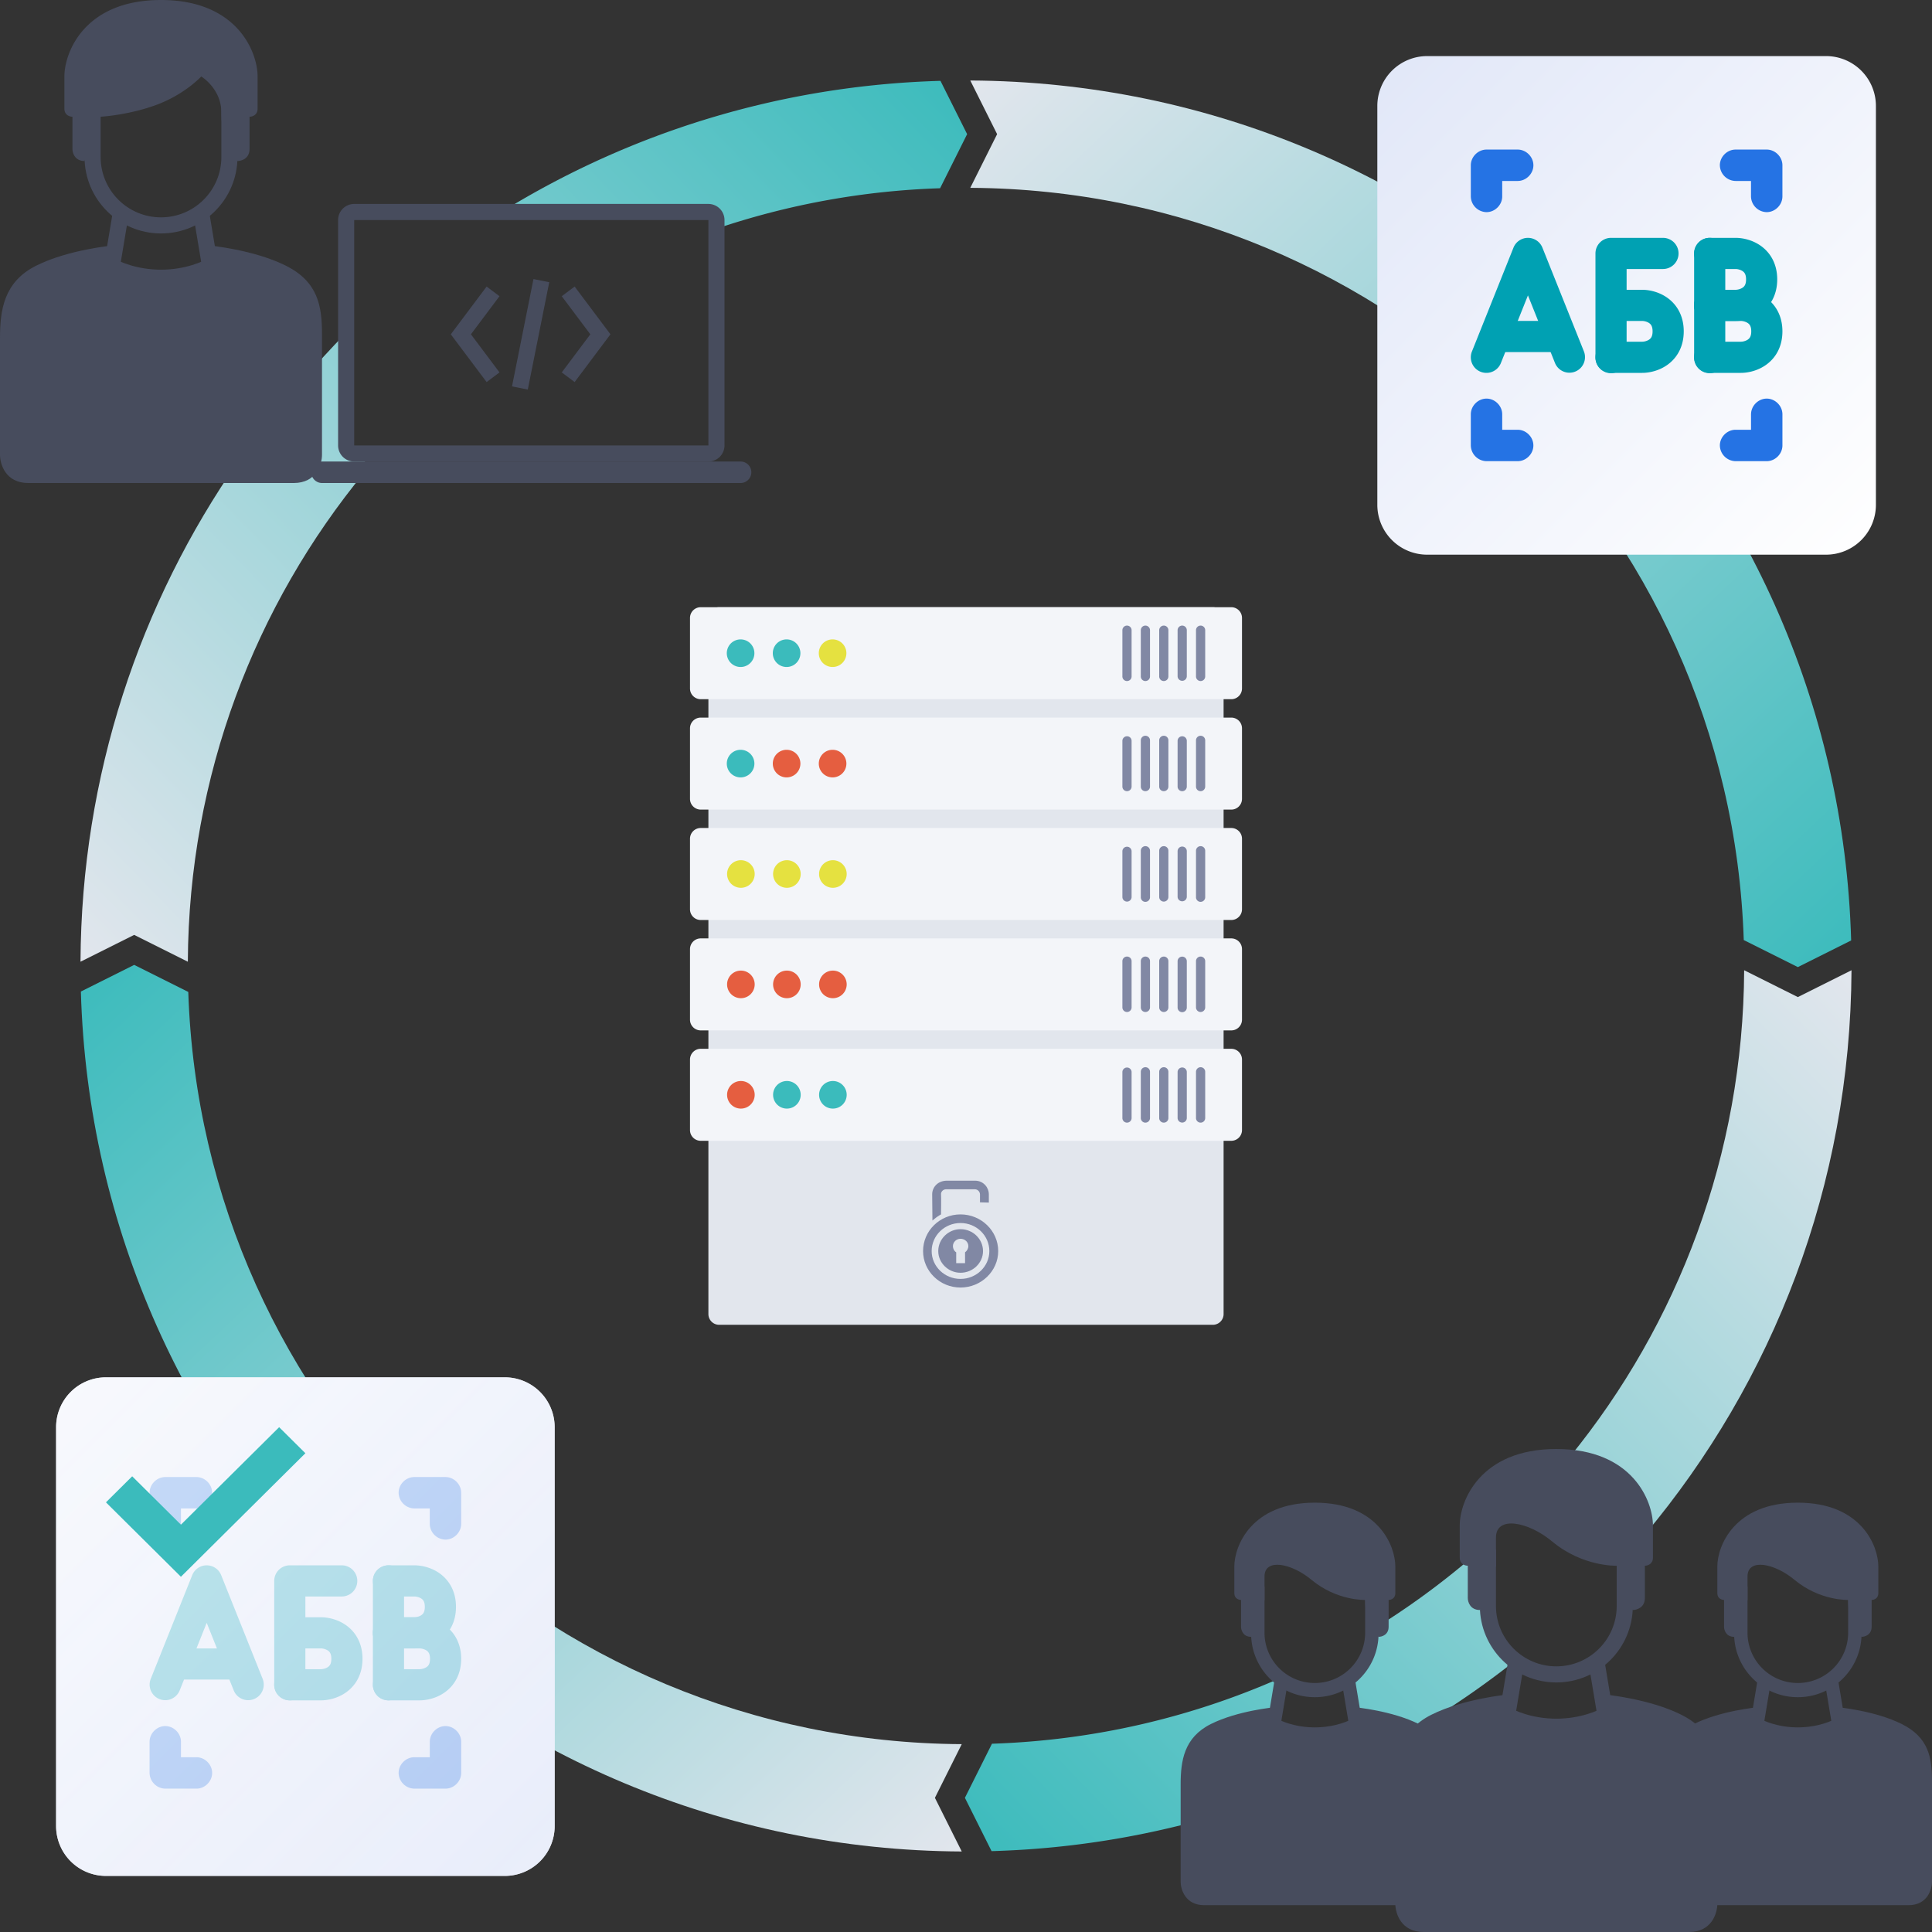
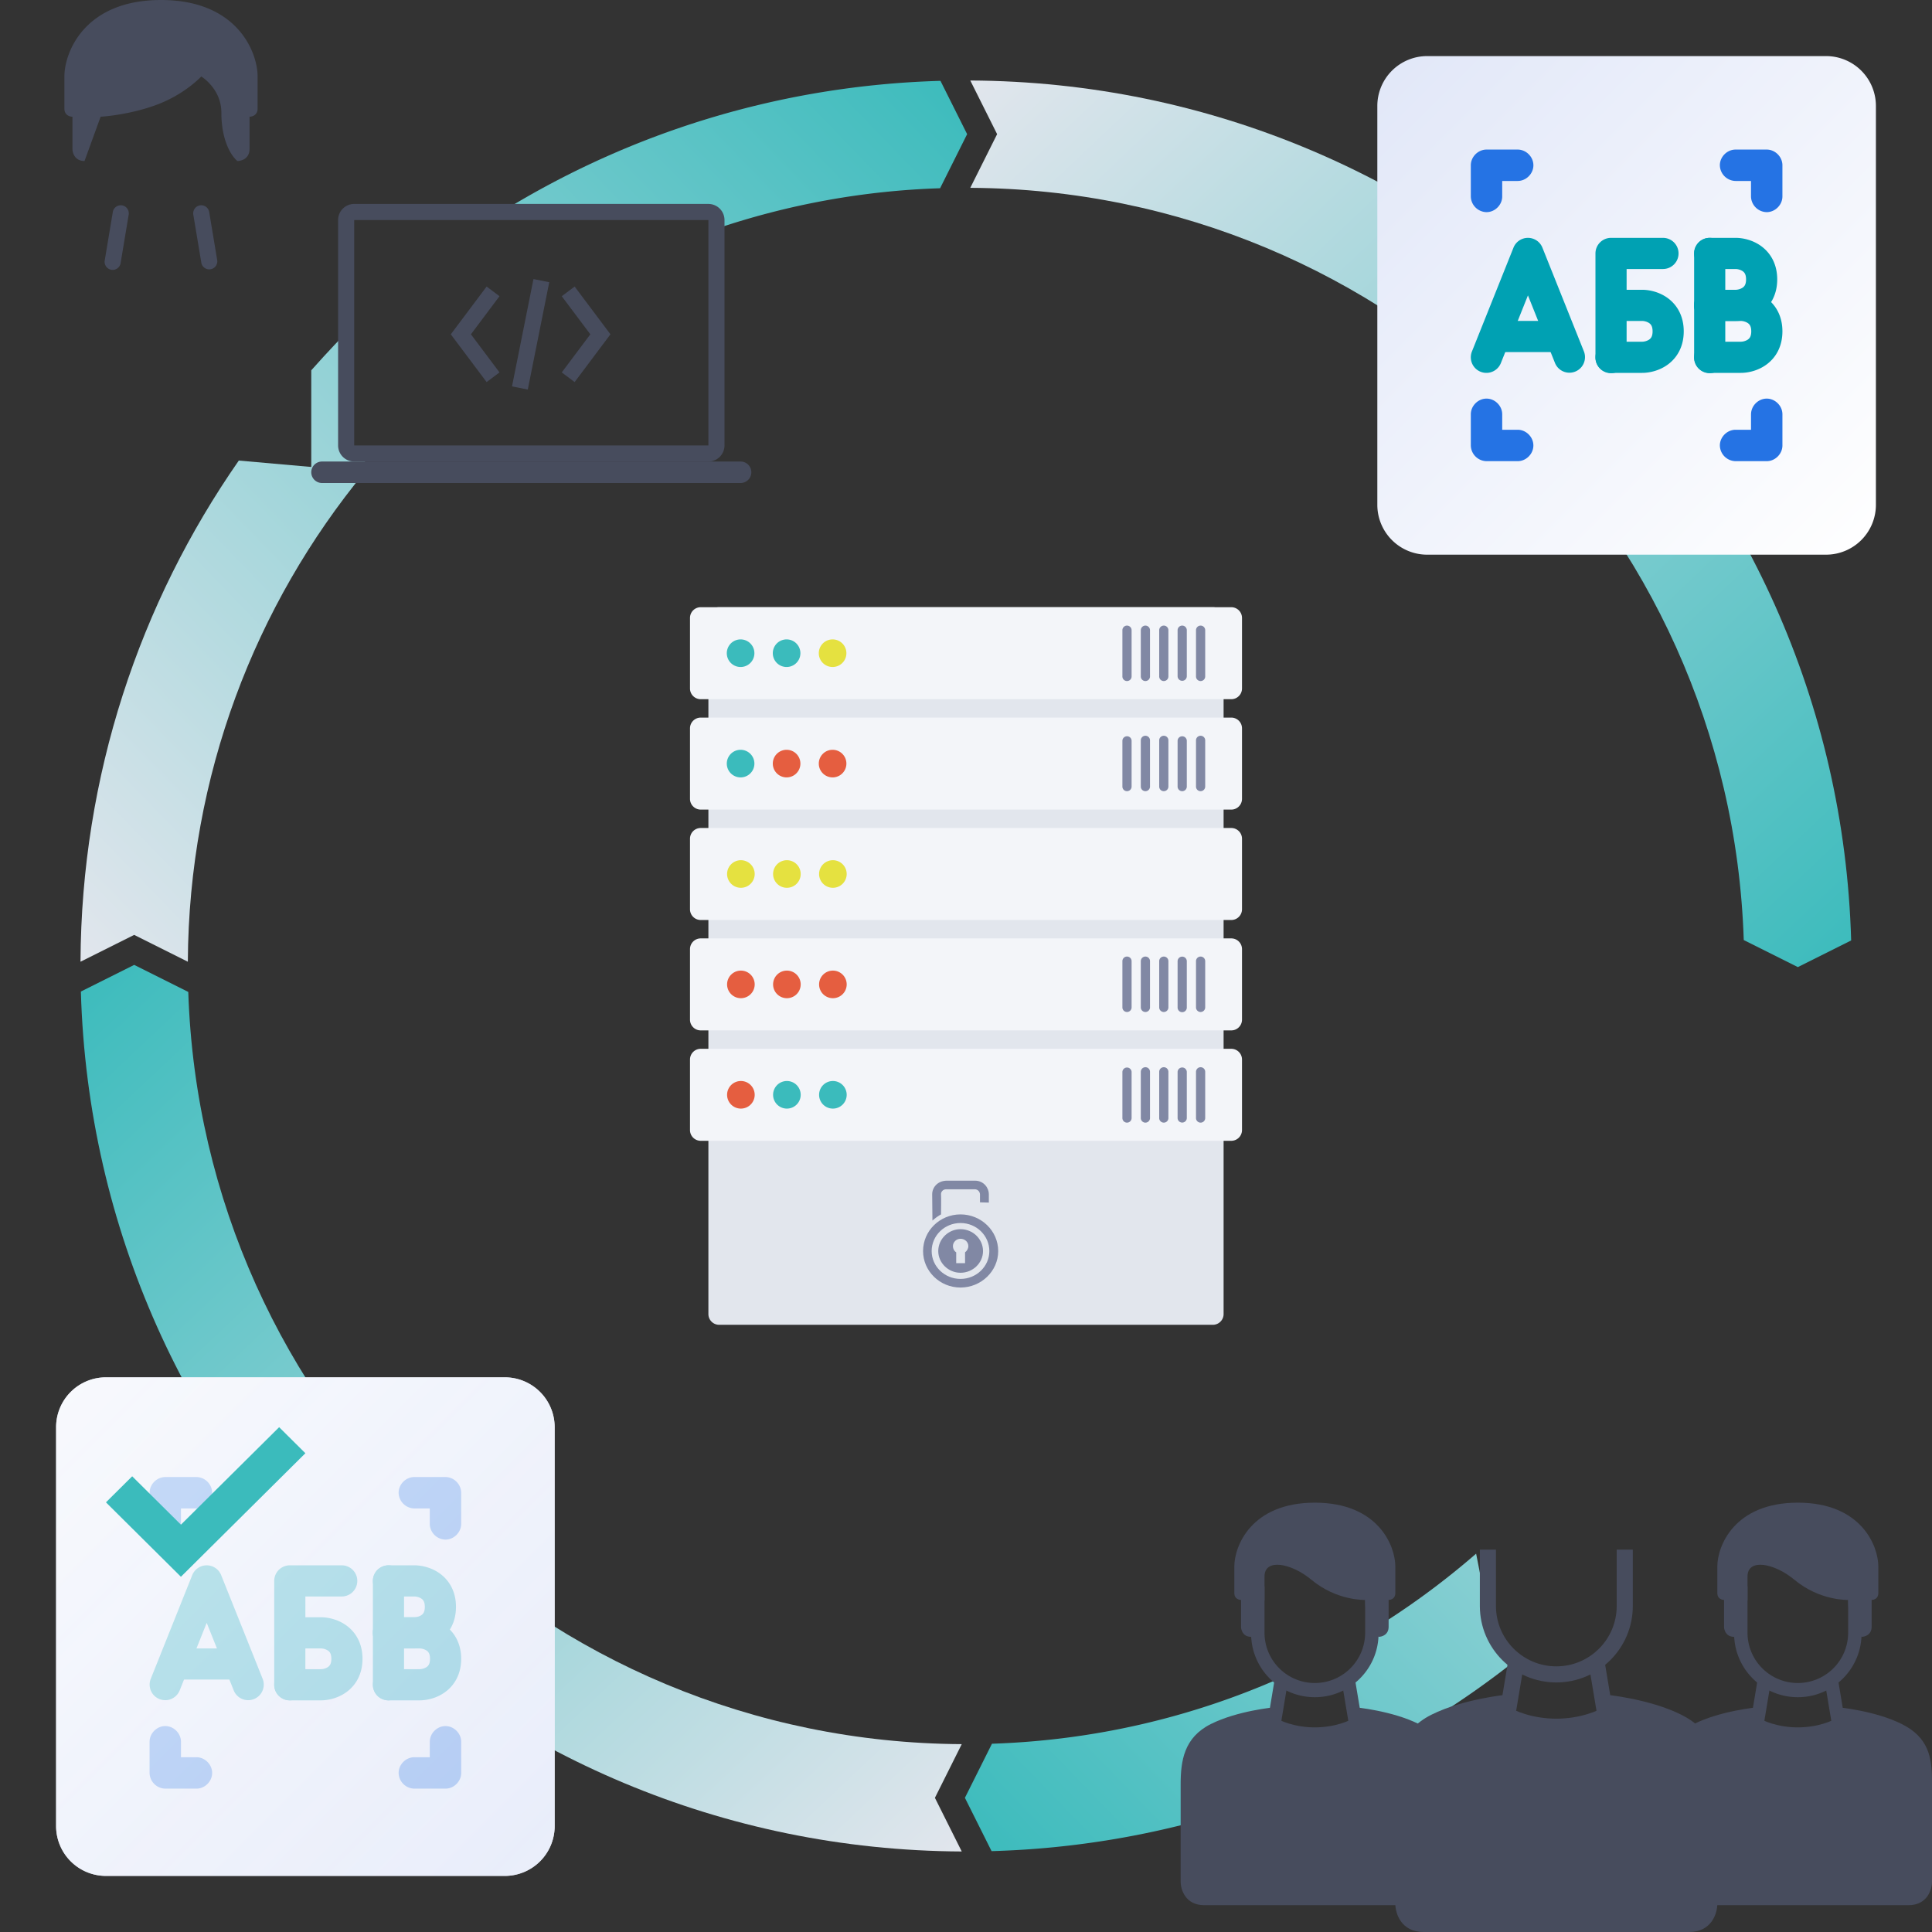
<svg xmlns="http://www.w3.org/2000/svg" width="310" height="310" fill="none">
  <rect width="100%" height="100%" fill="#333333" stroke="none" />
  <path d="m30.21 159.162-8.68-4.34-8.553 4.276c2.163 76.348 64.554 137.619 141.34 137.982l-4.305-8.609 4.306-8.613c-67.252-.361-121.919-53.891-124.108-120.696z" fill="url(#a)" />
-   <path d="M263.934 246.225c20.556-24.519 32.987-56.081 33.15-90.542l-8.61 4.305-8.613-4.306c-.159 29.611-10.625 56.783-27.994 78.11l12.067 12.433z" fill="url(#b)" />
  <path d="m216.142 270.389 3.875 10.978a142.248 142.248 0 0 0 22.82-14.68l-3.875-6.632-2.11-10.763a125.417 125.417 0 0 1-16.835 12.326l-1.291 5.326-2.584 3.445z" fill="url(#c)" />
  <path d="m159.165 279.791-4.34 8.679 4.277 8.553a141.766 141.766 0 0 0 39.387-6.72l5.598-10.011 1.291-11.012c-14.21 6.273-29.812 9.974-46.213 10.511z" fill="url(#d)" />
  <path d="m279.796 150.835 8.679 4.34 8.553-4.277c-2.164-76.347-64.555-137.619-141.34-137.981l4.305 8.609-4.307 8.613c67.253.36 121.921 53.89 124.11 120.696z" fill="url(#e)" />
  <path d="m150.842 30.205 4.339-8.68-4.278-8.552c-25.766.73-49.813 8.32-70.382 21.007h33.146l1.298 2.715a124.51 124.51 0 0 1 35.877-6.49z" fill="url(#f)" />
  <path d="M55.972 52.958c-.861.861-3.272 3.358-6.028 6.459v15.93h8.611v-2.153l-2.583-.86V52.958z" fill="url(#g)" />
  <path d="M38.32 73.898c-15.894 22.822-25.262 50.528-25.404 80.414l8.61-4.304 8.613 4.306c.16-29.85 10.795-57.222 28.416-78.625L38.32 73.9z" fill="url(#h)" />
  <path d="M113.667 99.15c0-.95.771-1.722 1.722-1.722h79.222c.951 0 1.722.772 1.722 1.723v111.698c0 .951-.771 1.722-1.722 1.722h-79.222a1.723 1.723 0 0 1-1.722-1.722v-111.7z" fill="#E2E6ED" />
  <path fill-rule="evenodd" clip-rule="evenodd" d="M154.119 194.857c3.328 0 6.048 2.648 6.048 5.888 0 3.2-2.72 5.847-6.048 5.847-3.329 0-6.008-2.647-6.008-5.847 0-3.24 2.679-5.888 6.008-5.888zm-4.506.988s.366-.316.69-.553c.325-.237.69-.435.69-.435s.041-2.845 0-3.279c0-.395.366-.751.812-.751h4.628c.405 0 .811.356.811.83v1.264l1.421.04v-1.383c0-.909-.771-2.134-2.232-2.134h-4.466c-1.583 0-2.394 1.146-2.394 2.173 0 1.067.04 4.228.04 4.228zm4.506 1.383c1.989 0 3.612 1.58 3.612 3.517 0 1.896-1.623 3.477-3.612 3.477-1.949 0-3.572-1.581-3.572-3.477 0-1.937 1.623-3.517 3.572-3.517zm0 1.541c.69 0 1.258.514 1.258 1.185 0 .395-.243.791-.528.988v1.739h-1.42v-1.739c-.325-.197-.528-.593-.528-.988 0-.671.568-1.185 1.218-1.185zm0-2.529c2.557 0 4.627 2.015 4.627 4.505 0 2.449-2.07 4.464-4.627 4.464s-4.628-2.015-4.628-4.464c0-2.49 2.071-4.505 4.628-4.505z" fill="#8188A4" />
  <path d="M110.714 170.008c0-.951.771-1.722 1.723-1.722h85.127c.951 0 1.722.771 1.722 1.722v11.317c0 .951-.771 1.723-1.722 1.723h-85.127c-.457 0-.895-.181-1.218-.505a1.719 1.719 0 0 1-.505-1.218v-11.317z" fill="#F3F5F9" />
  <path d="M191.905 171.976a.74.74 0 0 1 1.26-.522.742.742 0 0 1 .216.522v7.381a.739.739 0 1 1-1.476 0v-7.381zm-2.953 0a.74.74 0 0 1 1.477 0v7.381a.739.739 0 1 1-1.477 0v-7.381zm-2.952 0a.74.74 0 0 1 1.26-.522.742.742 0 0 1 .216.522v7.381a.739.739 0 1 1-1.476 0v-7.381zm-2.952 0a.74.74 0 0 1 1.26-.522.742.742 0 0 1 .216.522v7.381a.739.739 0 1 1-1.476 0v-7.381zm-2.953 0a.74.74 0 0 1 1.476 0v7.381a.739.739 0 1 1-1.476 0v-7.381z" fill="#8188A4" />
  <path d="M118.833 177.881a2.214 2.214 0 1 0 0-4.427 2.214 2.214 0 0 0 0 4.427z" fill="#E55E40" />
  <path d="M126.214 177.881a2.214 2.214 0 1 0 0-4.427 2.214 2.214 0 0 0 0 4.427zm7.381 0a2.214 2.214 0 1 0 0-4.427 2.214 2.214 0 0 0 0 4.427z" fill="#3BBBBC" />
  <path d="M110.714 152.294c0-.951.771-1.723 1.723-1.723h85.127c.951 0 1.722.772 1.722 1.723v11.317c0 .951-.771 1.722-1.722 1.722h-85.127a1.714 1.714 0 0 1-1.218-.504 1.715 1.715 0 0 1-.505-1.218v-11.317z" fill="#F3F5F9" />
  <path d="M191.905 154.262a.739.739 0 1 1 1.476 0v7.381a.74.74 0 0 1-.738.738.74.74 0 0 1-.738-.738v-7.381zm-2.953 0a.739.739 0 1 1 1.477 0v7.381a.739.739 0 1 1-1.477 0v-7.381zm-2.952 0a.739.739 0 1 1 1.476 0v7.381a.74.74 0 0 1-.738.738.74.74 0 0 1-.738-.738v-7.381zm-2.952 0a.739.739 0 1 1 1.476 0v7.381a.74.74 0 0 1-.738.738.74.74 0 0 1-.738-.738v-7.381zm-2.953 0a.739.739 0 1 1 1.476 0v7.381a.74.74 0 0 1-.738.738.74.74 0 0 1-.738-.738v-7.381z" fill="#8188A4" />
  <path d="M118.833 160.166a2.214 2.214 0 1 0 0-4.427 2.214 2.214 0 0 0 0 4.427zm7.381 0a2.214 2.214 0 1 0 0-4.427 2.214 2.214 0 0 0 0 4.427zm7.381 0a2.214 2.214 0 1 0 0-4.427 2.214 2.214 0 0 0 0 4.427z" fill="#E55E40" />
  <path d="M110.714 134.579c0-.951.771-1.722 1.723-1.722h85.127c.951 0 1.722.771 1.722 1.722v11.318c0 .951-.771 1.722-1.722 1.722h-85.127a1.713 1.713 0 0 1-1.218-.504 1.717 1.717 0 0 1-.505-1.218v-11.318z" fill="#F3F5F9" />
-   <path d="M191.905 136.547a.739.739 0 1 1 1.476 0v7.381a.737.737 0 0 1-.446.717.737.737 0 0 1-1.03-.717v-7.381zm-2.953 0a.735.735 0 0 1 .226-.505.735.735 0 0 1 1.025 0 .735.735 0 0 1 .226.505v7.381a.742.742 0 0 1-1.245.492.742.742 0 0 1-.232-.492v-7.381zm-2.952 0a.739.739 0 1 1 1.476 0v7.381a.738.738 0 0 1-1.476 0v-7.381zm-2.952 0a.739.739 0 1 1 1.476 0v7.381a.737.737 0 0 1-.446.717.737.737 0 0 1-1.03-.717v-7.381zm-2.953 0a.74.74 0 0 1 1.476 0v7.381a.738.738 0 0 1-1.476 0v-7.381z" fill="#8188A4" />
  <path d="M118.833 142.452a2.214 2.214 0 1 0 0-4.427 2.214 2.214 0 0 0 0 4.427zm7.381 0a2.214 2.214 0 1 0 0-4.427 2.214 2.214 0 0 0 0 4.427zm7.381 0a2.214 2.214 0 1 0 0-4.427 2.214 2.214 0 0 0 0 4.427z" fill="#E5E140" />
  <path d="M110.714 116.865c0-.951.771-1.722 1.723-1.722h85.127c.951 0 1.722.771 1.722 1.722v11.317c0 .952-.771 1.723-1.722 1.723h-85.127a1.732 1.732 0 0 1-1.592-1.064 1.714 1.714 0 0 1-.131-.659v-11.317z" fill="#F3F5F9" />
  <path d="M191.905 118.833a.739.739 0 1 1 1.476 0v7.381a.74.74 0 0 1-1.26.522.742.742 0 0 1-.216-.522v-7.381zm-2.953 0a.74.74 0 0 1 1.477 0v7.381a.74.74 0 0 1-.739.738.74.74 0 0 1-.738-.738v-7.381zm-2.952 0a.739.739 0 1 1 1.476 0v7.381a.74.74 0 0 1-1.26.522.742.742 0 0 1-.216-.522v-7.381zm-2.952 0a.739.739 0 1 1 1.476 0v7.381a.74.74 0 0 1-1.26.522.742.742 0 0 1-.216-.522v-7.381zm-2.953 0a.743.743 0 0 1 1.247-.498.743.743 0 0 1 .229.498v7.381a.74.74 0 0 1-1.26.522.742.742 0 0 1-.216-.522v-7.381z" fill="#8188A4" />
  <path d="M118.833 124.738a2.214 2.214 0 1 0 0-4.429 2.214 2.214 0 0 0 0 4.429z" fill="#3BBBBC" />
  <path d="M126.214 124.738a2.214 2.214 0 1 0 0-4.429 2.214 2.214 0 0 0 0 4.429zm7.381 0a2.214 2.214 0 1 0 0-4.429 2.214 2.214 0 0 0 0 4.429z" fill="#E55E40" />
  <path d="M110.714 99.15c0-.95.771-1.721 1.722-1.721h85.127c.952 0 1.723.77 1.723 1.722v11.317c0 .952-.771 1.723-1.723 1.723h-85.127a1.733 1.733 0 0 1-1.218-.505 1.713 1.713 0 0 1-.504-1.218V99.15z" fill="#F3F5F9" />
  <path d="M191.905 101.119a.738.738 0 0 1 1.476 0v7.381a.739.739 0 1 1-1.476 0v-7.381zm-2.953 0a.74.74 0 0 1 .738-.738.74.74 0 0 1 .739.738v7.381a.743.743 0 0 1-.216.523.743.743 0 0 1-1.045 0 .743.743 0 0 1-.216-.523v-7.381zm-2.952 0a.738.738 0 0 1 1.476 0v7.381a.739.739 0 1 1-1.476 0v-7.381zm-2.952 0a.738.738 0 0 1 1.476 0v7.381a.739.739 0 1 1-1.476 0v-7.381zm-2.953 0a.738.738 0 0 1 1.476 0v7.381a.739.739 0 1 1-1.476 0v-7.381z" fill="#8188A4" />
  <path d="M118.833 107.024a2.214 2.214 0 1 0 0-4.429 2.214 2.214 0 0 0 0 4.429zm7.381 0a2.214 2.214 0 1 0 0-4.429 2.214 2.214 0 0 0 0 4.429z" fill="#3BBBBC" />
  <path d="M133.595 107.024a2.214 2.214 0 1 0 0-4.429 2.214 2.214 0 0 0 0 4.429z" fill="#E5E140" />
  <path d="M266.944 301.927c0 1.256.754 3.767 3.768 3.767h35.521c3.013 0 3.767-2.511 3.767-3.767v-16.146c0-3.767-.538-6.996-4.844-9.149-4.305-2.153-10.226-2.691-10.226-2.691-1.076 0-.269.897 0 1.615-.807.538-3.229 1.614-6.458 1.614s-5.651-1.076-6.458-1.614c.448-.718 1.507-1.615 0-1.615 0 0-5.92.538-10.226 2.691-4.323 2.161-4.844 5.92-4.844 9.687v15.608z" fill="#474C5D" />
  <path fill-rule="evenodd" clip-rule="evenodd" d="M280.399 254.566v7.535a8.071 8.071 0 0 0 8.073 7.947 8.073 8.073 0 0 0 8.073-7.947v-7.535h2.153v7.535c0 5.647-4.578 10.225-10.226 10.225-5.647 0-10.226-4.578-10.226-10.225v-7.535h2.153z" fill="#474C5D" />
  <path fill-rule="evenodd" clip-rule="evenodd" d="M293.677 268.574a1.08 1.08 0 0 1 1.09.492c.075.119.126.253.149.392l1.076 6.459a1.08 1.08 0 0 1-.492 1.09 1.063 1.063 0 0 1-.812.136 1.08 1.08 0 0 1-.819-.872l-1.077-6.459a1.075 1.075 0 0 1 .885-1.238zm-10.41 0a1.075 1.075 0 0 0-1.239.884l-1.076 6.459a1.08 1.08 0 0 0 .492 1.09 1.067 1.067 0 0 0 .812.136 1.08 1.08 0 0 0 .819-.872l1.077-6.459a1.075 1.075 0 0 0-.885-1.238z" fill="#474C5D" />
  <path d="M276.632 261.024c0 .538.323 1.615 1.614 1.615l2.153-5.92v-3.768c0-2.96 4.306-2.152 7.535.539 4.077 3.397 8.611 3.229 8.611 3.229 0 3.875 1.435 5.382 2.153 5.92.538 0 1.614-.323 1.614-1.615v-4.305c.359 0 1.077-.216 1.077-1.077v-4.305c0-3.229-2.691-10.226-12.917-10.226-10.226 0-12.917 6.997-12.917 10.226v4.305c0 .861.718 1.077 1.077 1.077v4.305zm-87.188 40.903c0 1.256.754 3.767 3.768 3.767h35.521c3.013 0 3.767-2.511 3.767-3.767v-16.146c0-3.767-.538-6.996-4.844-9.149-4.305-2.153-10.226-2.691-10.226-2.691-1.076 0-.269.897 0 1.615-.807.538-3.229 1.614-6.458 1.614s-5.651-1.076-6.458-1.614c.448-.718 1.507-1.615 0-1.615 0 0-5.92.538-10.226 2.691-4.323 2.161-4.844 5.92-4.844 9.687v15.608z" fill="#474C5D" />
  <path fill-rule="evenodd" clip-rule="evenodd" d="M202.899 254.566v7.535a8.071 8.071 0 0 0 8.073 7.947 8.073 8.073 0 0 0 8.073-7.947v-7.535h2.153v7.535c0 5.647-4.578 10.225-10.226 10.225-5.647 0-10.226-4.578-10.226-10.225v-7.535h2.153z" fill="#474C5D" />
  <path fill-rule="evenodd" clip-rule="evenodd" d="M216.177 268.574a1.08 1.08 0 0 1 1.09.492c.075.119.126.253.149.392l1.076 6.459a1.08 1.08 0 0 1-.492 1.09 1.063 1.063 0 0 1-.812.136 1.08 1.08 0 0 1-.819-.872l-1.077-6.459a1.075 1.075 0 0 1 .885-1.238zm-10.41 0a1.075 1.075 0 0 0-1.239.884l-1.076 6.459a1.08 1.08 0 0 0 .492 1.09 1.067 1.067 0 0 0 .812.136 1.08 1.08 0 0 0 .819-.872l1.077-6.459a1.075 1.075 0 0 0-.885-1.238z" fill="#474C5D" />
  <path d="M199.132 261.024c0 .538.323 1.615 1.614 1.615l2.153-5.92v-3.768c0-2.96 4.306-2.152 7.535.539 4.077 3.397 8.611 3.229 8.611 3.229 0 3.875 1.435 5.382 2.153 5.92.538 0 1.614-.323 1.614-1.615v-4.305c.359 0 1.077-.216 1.077-1.077v-4.305c0-3.229-2.691-10.226-12.917-10.226-10.226 0-12.917 6.997-12.917 10.226v4.305c0 .861.718 1.077 1.077 1.077v4.305zm24.757 44.455c0 1.507.904 4.521 4.521 4.521h42.625c3.616 0 4.52-3.014 4.52-4.521v-19.375c0-4.521-.645-8.396-5.812-10.979-5.167-2.583-12.271-3.229-12.271-3.229-1.292 0-.323 1.076 0 1.937-.969.646-3.875 1.938-7.75 1.938s-6.781-1.292-7.75-1.938c.538-.861 1.808-1.937 0-1.937 0 0-7.104.646-12.271 3.229-5.187 2.594-5.812 7.104-5.812 11.625v18.729z" fill="#474C5D" />
  <path fill-rule="evenodd" clip-rule="evenodd" d="M240.035 248.646v9.042c0 5.35 4.337 9.687 9.687 9.687s9.688-4.337 9.688-9.687v-9.042h2.583v9.042c0 6.776-5.494 12.27-12.271 12.27-6.777 0-12.271-5.494-12.271-12.27v-9.042h2.584z" fill="#474C5D" />
  <path fill-rule="evenodd" clip-rule="evenodd" d="M255.968 265.455a1.293 1.293 0 0 1 1.487 1.062l1.291 7.75a1.296 1.296 0 0 1-.591 1.308 1.29 1.29 0 0 1-1.957-.884l-1.292-7.75a1.293 1.293 0 0 1 1.062-1.486zm-12.492 0a1.297 1.297 0 0 0-1.308.591 1.29 1.29 0 0 0-.178.471l-1.292 7.75a1.296 1.296 0 0 0 1.068 1.452 1.294 1.294 0 0 0 1.48-1.028l1.292-7.75a1.293 1.293 0 0 0-1.062-1.486z" fill="#474C5D" />
-   <path d="M235.514 256.397c0 .646.387 1.937 1.937 1.937l2.584-7.104v-4.521c0-3.552 5.166-2.583 9.041.646 4.893 4.077 10.334 3.875 10.334 3.875 0 4.65 1.722 6.459 2.583 7.104.646 0 1.937-.387 1.937-1.937v-5.167c.431 0 1.292-.258 1.292-1.291v-5.167c0-3.875-3.229-12.271-15.5-12.271s-15.5 8.396-15.5 12.271v5.167c0 1.033.861 1.291 1.292 1.291v5.167zM0 72.981c0 1.506.904 4.52 4.52 4.52h42.626c3.617 0 4.52-3.014 4.52-4.52V53.604c0-4.52-.645-8.396-5.812-10.98-5.166-2.583-12.27-3.23-12.27-3.23-1.292 0-.324 1.078 0 1.939-.97.645-3.876 1.938-7.75 1.938-3.876 0-6.782-1.293-7.75-1.938.538-.86 1.808-1.938 0-1.938 0 0-7.105.646-12.271 3.23C.625 45.218 0 49.73 0 54.25v18.73z" fill="#474C5D" />
-   <path fill-rule="evenodd" clip-rule="evenodd" d="M16.146 9.042v16.145c0 5.35 4.337 9.688 9.687 9.688s9.688-4.337 9.688-9.688V9.043h2.583v16.145c0 6.777-5.494 12.271-12.27 12.271-6.778 0-12.271-5.493-12.271-12.27V9.041l2.583.001z" fill="#474C5D" />
  <path fill-rule="evenodd" clip-rule="evenodd" d="M32.08 32.955a1.292 1.292 0 0 1 1.486 1.062l1.29 7.75a1.292 1.292 0 0 1-2.547.424l-1.291-7.75a1.292 1.292 0 0 1 1.06-1.486h.002zm-12.493 0a1.29 1.29 0 0 0-1.486 1.062l-1.292 7.75a1.294 1.294 0 0 0 1.569 1.503 1.292 1.292 0 0 0 .979-1.079l1.292-7.75a1.289 1.289 0 0 0-1.062-1.486z" fill="#474C5D" />
  <path d="M11.625 23.896c0 .646.387 1.937 1.938 1.937l2.583-7.104s4.52-.242 9.041-1.937c4.521-1.696 7.105-4.521 7.105-4.521s3.229 1.937 3.229 5.812c0 4.65 1.722 7.105 2.583 7.75.646 0 1.938-.387 1.938-1.937v-5.167c.43 0 1.291-.258 1.291-1.291V12.27c0-3.874-3.229-12.27-15.5-12.27-12.27 0-15.5 8.396-15.5 12.27v5.168c0 1.033.861 1.291 1.292 1.291v5.167zm38.319 51.882c0-.951.771-1.723 1.723-1.723h67.166a1.722 1.722 0 1 1 0 3.445H51.667a1.723 1.723 0 0 1-1.723-1.722z" fill="#474C5D" />
  <path fill-rule="evenodd" clip-rule="evenodd" d="M113.667 35.307H56.833v36.166h56.834V35.307zm-56.834-2.584a2.582 2.582 0 0 0-2.583 2.584v36.166a2.584 2.584 0 0 0 2.583 2.584h56.834a2.587 2.587 0 0 0 2.583-2.584V35.307a2.585 2.585 0 0 0-2.583-2.584H56.833z" fill="#474C5D" />
  <path fill-rule="evenodd" clip-rule="evenodd" d="m82.154 62 3.444-17.223 2.533.507-3.444 17.222L82.154 62zm12.568-8.359-4.585-6.114 2.067-1.55 5.747 7.664-5.747 7.664-2.067-1.55 4.585-6.114zm-19.159 0 4.585 6.114-2.067 1.55-5.748-7.664 5.748-7.664 2.067 1.55-4.585 6.114z" fill="#474C5D" />
  <path d="M221 17a8.001 8.001 0 0 1 8-8h64a8 8 0 0 1 8 8v64a8.001 8.001 0 0 1-8 8h-64a8 8 0 0 1-8-8V17z" fill="url(#i)" />
  <path d="M285.998 31.519c0 1.357-1.163 2.52-2.52 2.52a2.565 2.565 0 0 1-2.52-2.518v-2.484h-2.477a2.565 2.565 0 0 1-2.519-2.515l-.001-.002c-.002-1.358 1.16-2.52 2.52-2.52h4.999c1.355 0 2.518 1.162 2.518 2.52v4.999zm-44.958 0c0 1.357-1.162 2.52-2.517 2.52a2.565 2.565 0 0 1-2.522-2.52V26.52c0-1.357 1.162-2.52 2.52-2.52h4.996c1.36 0 2.525 1.163 2.525 2.52 0 1.355-1.163 2.517-2.52 2.517h-2.484v2.482h.002zm39.923 34.96c0-1.358 1.162-2.52 2.517-2.52 1.358 0 2.52 1.162 2.52 2.52v4.998c0 1.358-1.162 2.52-2.52 2.52h-4.999a2.565 2.565 0 0 1-2.519-2.518l-.001-.002c0-1.355 1.163-2.52 2.52-2.52h2.479v-2.476l.003-.003zm-44.962 0c0-1.358 1.162-2.52 2.52-2.52 1.355 0 2.517 1.162 2.517 2.52v2.478h2.481c1.358 0 2.52 1.165 2.52 2.52 0 1.358-1.162 2.52-2.52 2.52h-4.998a2.565 2.565 0 0 1-2.52-2.518v-5.001z" fill="#2573E4" />
  <path fill-rule="evenodd" clip-rule="evenodd" d="M245.167 38.165a2.5 2.5 0 0 1 2.321 1.572l6.666 16.665a2.5 2.5 0 0 1-4.642 1.857l-4.345-10.863-4.345 10.863a2.5 2.5 0 0 1-4.643-1.857l6.667-16.666a2.5 2.5 0 0 1 2.321-1.571z" fill="#00A1B3" />
  <path fill-rule="evenodd" clip-rule="evenodd" d="M238.501 53.997a2.5 2.5 0 0 1 2.5-2.5h8.332a2.5 2.5 0 1 1 0 5h-8.332a2.5 2.5 0 0 1-2.5-2.5zM256 40.665a2.5 2.5 0 0 1 2.499-2.5h8.333a2.5 2.5 0 1 1 0 5h-5.833V57.33a2.5 2.5 0 1 1-4.999 0V40.665z" fill="#00A1B3" />
  <path fill-rule="evenodd" clip-rule="evenodd" d="M256.833 48.998a2.5 2.5 0 0 1 2.5-2.5h4.166c1.094 0 2.68.308 4.065 1.305 1.511 1.088 2.601 2.88 2.601 5.361 0 2.482-1.09 4.274-2.601 5.362-1.385.997-2.971 1.304-4.065 1.304h-5a2.5 2.5 0 0 1 0-5h5c.294 0 .792-.108 1.143-.361a1.09 1.09 0 0 0 .346-.394c.081-.157.178-.434.178-.91 0-.477-.097-.755-.178-.912a1.09 1.09 0 0 0-.346-.393c-.351-.253-.849-.362-1.143-.362h-4.166a2.5 2.5 0 0 1-2.5-2.5zm17.499-10.833a2.5 2.5 0 0 1 2.499 2.5V57.33a2.5 2.5 0 1 1-4.999 0V40.665a2.5 2.5 0 0 1 2.5-2.5z" fill="#00A1B3" />
  <path fill-rule="evenodd" clip-rule="evenodd" d="M271.832 40.665a2.5 2.5 0 0 1 2.5-2.5h4.166c1.094 0 2.68.308 4.065 1.304 1.511 1.089 2.601 2.881 2.601 5.362 0 2.482-1.09 4.274-2.601 5.362-1.385.997-2.971 1.305-4.065 1.305h-4.166a2.5 2.5 0 1 1 0-5h4.166c.294 0 .792-.109 1.143-.362a1.09 1.09 0 0 0 .346-.394c.081-.157.178-.434.178-.91 0-.477-.097-.755-.178-.912a1.09 1.09 0 0 0-.346-.393c-.351-.253-.849-.362-1.143-.362h-4.166a2.5 2.5 0 0 1-2.5-2.5z" fill="#00A1B3" />
  <path fill-rule="evenodd" clip-rule="evenodd" d="M271.832 48.998a2.5 2.5 0 0 1 2.5-2.5h4.999c1.095 0 2.681.308 4.065 1.305 1.512 1.088 2.602 2.88 2.602 5.361 0 2.482-1.09 4.274-2.602 5.362-1.384.997-2.97 1.304-4.065 1.304h-4.999a2.5 2.5 0 1 1 0-5h4.999c.295 0 .792-.108 1.144-.361.15-.109.263-.235.345-.394.081-.157.178-.434.178-.91 0-.477-.097-.755-.178-.912a1.096 1.096 0 0 0-.345-.393c-.352-.253-.849-.362-1.144-.362h-4.999a2.5 2.5 0 0 1-2.5-2.5z" fill="#00A1B3" />
  <path d="M9 229a8 8 0 0 1 8-8h64a8.001 8.001 0 0 1 8 8v64a8 8 0 0 1-8 8H17a8.001 8.001 0 0 1-8-8v-64z" fill="url(#j)" />
  <path d="M73.998 244.519c0 1.357-1.163 2.52-2.52 2.52a2.566 2.566 0 0 1-2.52-2.518v-2.484h-2.477a2.566 2.566 0 0 1-2.52-2.515v-.002c-.002-1.358 1.16-2.52 2.52-2.52h5c1.354 0 2.517 1.162 2.517 2.52v4.999zm-44.957 0c0 1.357-1.163 2.52-2.518 2.52a2.566 2.566 0 0 1-2.522-2.521v-4.998c0-1.358 1.162-2.52 2.52-2.52h4.996c1.36 0 2.525 1.162 2.525 2.52 0 1.355-1.163 2.517-2.52 2.517h-2.484v2.482h.003zm39.922 34.959c0-1.357 1.162-2.52 2.517-2.52 1.358 0 2.52 1.163 2.52 2.52v4.999c0 1.357-1.162 2.52-2.52 2.52h-4.999a2.565 2.565 0 0 1-2.52-2.518v-.002c0-1.355 1.163-2.52 2.52-2.52h2.48v-2.476l.002-.003zm-44.962 0c0-1.357 1.162-2.52 2.52-2.52 1.355 0 2.517 1.163 2.517 2.52v2.479h2.482c1.357 0 2.52 1.165 2.52 2.52 0 1.357-1.163 2.52-2.52 2.52h-5a2.565 2.565 0 0 1-2.52-2.518v-5.001z" fill="#2573E4" />
  <path fill-rule="evenodd" clip-rule="evenodd" d="M33.167 251.165a2.5 2.5 0 0 1 2.32 1.571l6.667 16.666a2.5 2.5 0 0 1-4.642 1.857l-4.345-10.863-4.346 10.863a2.5 2.5 0 0 1-4.642-1.857l6.667-16.666a2.5 2.5 0 0 1 2.32-1.571z" fill="#00A1B3" />
  <path fill-rule="evenodd" clip-rule="evenodd" d="M26.5 266.997a2.5 2.5 0 0 1 2.5-2.5h8.333a2.5 2.5 0 1 1 0 5h-8.332a2.5 2.5 0 0 1-2.5-2.5zM44 253.665a2.5 2.5 0 0 1 2.5-2.5h8.332a2.5 2.5 0 1 1 0 5H49v14.165a2.5 2.5 0 1 1-5 0v-16.665z" fill="#00A1B3" />
  <path fill-rule="evenodd" clip-rule="evenodd" d="M44.833 261.998a2.5 2.5 0 0 1 2.5-2.5h4.166c1.094 0 2.68.308 4.065 1.304 1.511 1.089 2.601 2.881 2.601 5.362 0 2.482-1.09 4.274-2.601 5.362-1.385.997-2.97 1.305-4.065 1.305h-5a2.5 2.5 0 0 1 0-5h5c.294 0 .792-.109 1.143-.362.151-.109.264-.235.346-.394.081-.157.178-.434.178-.911 0-.476-.097-.754-.178-.911a1.088 1.088 0 0 0-.346-.393c-.351-.253-.849-.362-1.143-.362h-4.166a2.5 2.5 0 0 1-2.5-2.5zm17.499-10.833a2.5 2.5 0 0 1 2.5 2.5v16.665a2.5 2.5 0 1 1-5 0v-16.665a2.5 2.5 0 0 1 2.5-2.5z" fill="#00A1B3" />
  <path fill-rule="evenodd" clip-rule="evenodd" d="M59.832 253.665a2.5 2.5 0 0 1 2.5-2.5h4.166c1.095 0 2.68.308 4.065 1.304 1.511 1.089 2.601 2.881 2.601 5.362 0 2.482-1.09 4.274-2.601 5.362-1.384.997-2.97 1.305-4.065 1.305h-4.166a2.5 2.5 0 0 1 0-5h4.166c.294 0 .792-.109 1.143-.362.151-.109.264-.235.346-.394.081-.157.178-.434.178-.911 0-.476-.097-.754-.178-.911a1.087 1.087 0 0 0-.346-.393c-.351-.253-.849-.362-1.143-.362h-4.166a2.5 2.5 0 0 1-2.5-2.5z" fill="#00A1B3" />
  <path fill-rule="evenodd" clip-rule="evenodd" d="M59.832 261.998a2.5 2.5 0 0 1 2.5-2.5h5c1.094 0 2.68.308 4.064 1.304 1.512 1.089 2.602 2.881 2.602 5.362 0 2.482-1.09 4.274-2.602 5.362-1.384.997-2.97 1.305-4.065 1.305h-5a2.5 2.5 0 0 1 0-5h5c.295 0 .792-.109 1.144-.362.15-.109.263-.235.346-.394.08-.157.177-.434.177-.911 0-.476-.097-.754-.178-.911a1.088 1.088 0 0 0-.345-.393c-.352-.253-.85-.362-1.144-.362h-5a2.5 2.5 0 0 1-2.5-2.5z" fill="#00A1B3" />
  <path opacity=".75" d="M9 229a8 8 0 0 1 8-8h64a8.001 8.001 0 0 1 8 8v64a8 8 0 0 1-8 8H17a8.001 8.001 0 0 1-8-8v-64z" fill="url(#k)" />
  <path fill-rule="evenodd" clip-rule="evenodd" d="M49 233.179 29.03 253 17 241.06l4.21-4.18 7.82 7.761L44.79 229l4.21 4.179z" fill="#3BBBBC" />
  <defs>
    <linearGradient id="a" x1="12.955" y1="154.537" x2="150.759" y2="300.609" gradientUnits="userSpaceOnUse">
      <stop stop-color="#3BBBBC" />
      <stop offset="1" stop-color="#E2E6ED" />
    </linearGradient>
    <linearGradient id="b" x1="155.003" y1="297.083" x2="298.889" y2="157.722" gradientUnits="userSpaceOnUse">
      <stop stop-color="#3BBBBC" />
      <stop offset="1" stop-color="#E2E6ED" />
    </linearGradient>
    <linearGradient id="c" x1="155.003" y1="297.083" x2="298.889" y2="157.722" gradientUnits="userSpaceOnUse">
      <stop stop-color="#3BBBBC" />
      <stop offset="1" stop-color="#E2E6ED" />
    </linearGradient>
    <linearGradient id="d" x1="155.003" y1="297.083" x2="298.889" y2="157.722" gradientUnits="userSpaceOnUse">
      <stop stop-color="#3BBBBC" />
      <stop offset="1" stop-color="#E2E6ED" />
    </linearGradient>
    <linearGradient id="e" x1="297.045" y1="155.463" x2="159.241" y2="9.391" gradientUnits="userSpaceOnUse">
      <stop stop-color="#3BBBBC" />
      <stop offset="1" stop-color="#E2E6ED" />
    </linearGradient>
    <linearGradient id="f" x1="155.463" y1="12.955" x2="11.155" y2="152.677" gradientUnits="userSpaceOnUse">
      <stop stop-color="#3BBBBC" />
      <stop offset="1" stop-color="#E2E6ED" />
    </linearGradient>
    <linearGradient id="g" x1="155.463" y1="12.955" x2="11.155" y2="152.677" gradientUnits="userSpaceOnUse">
      <stop stop-color="#3BBBBC" />
      <stop offset="1" stop-color="#E2E6ED" />
    </linearGradient>
    <linearGradient id="h" x1="155.463" y1="12.955" x2="11.155" y2="152.677" gradientUnits="userSpaceOnUse">
      <stop stop-color="#3BBBBC" />
      <stop offset="1" stop-color="#E2E6ED" />
    </linearGradient>
    <linearGradient id="i" x1="221" y1="9" x2="301" y2="89" gradientUnits="userSpaceOnUse">
      <stop stop-color="#E1E7F8" />
      <stop offset="1" stop-color="#fff" />
    </linearGradient>
    <linearGradient id="j" x1="9" y1="221" x2="89" y2="301" gradientUnits="userSpaceOnUse">
      <stop stop-color="#E1E7F8" />
      <stop offset="1" stop-color="#fff" />
    </linearGradient>
    <linearGradient id="k" x1="89" y1="301" x2="9" y2="221" gradientUnits="userSpaceOnUse">
      <stop stop-color="#E1E7F8" />
      <stop offset="1" stop-color="#fff" />
    </linearGradient>
  </defs>
</svg>